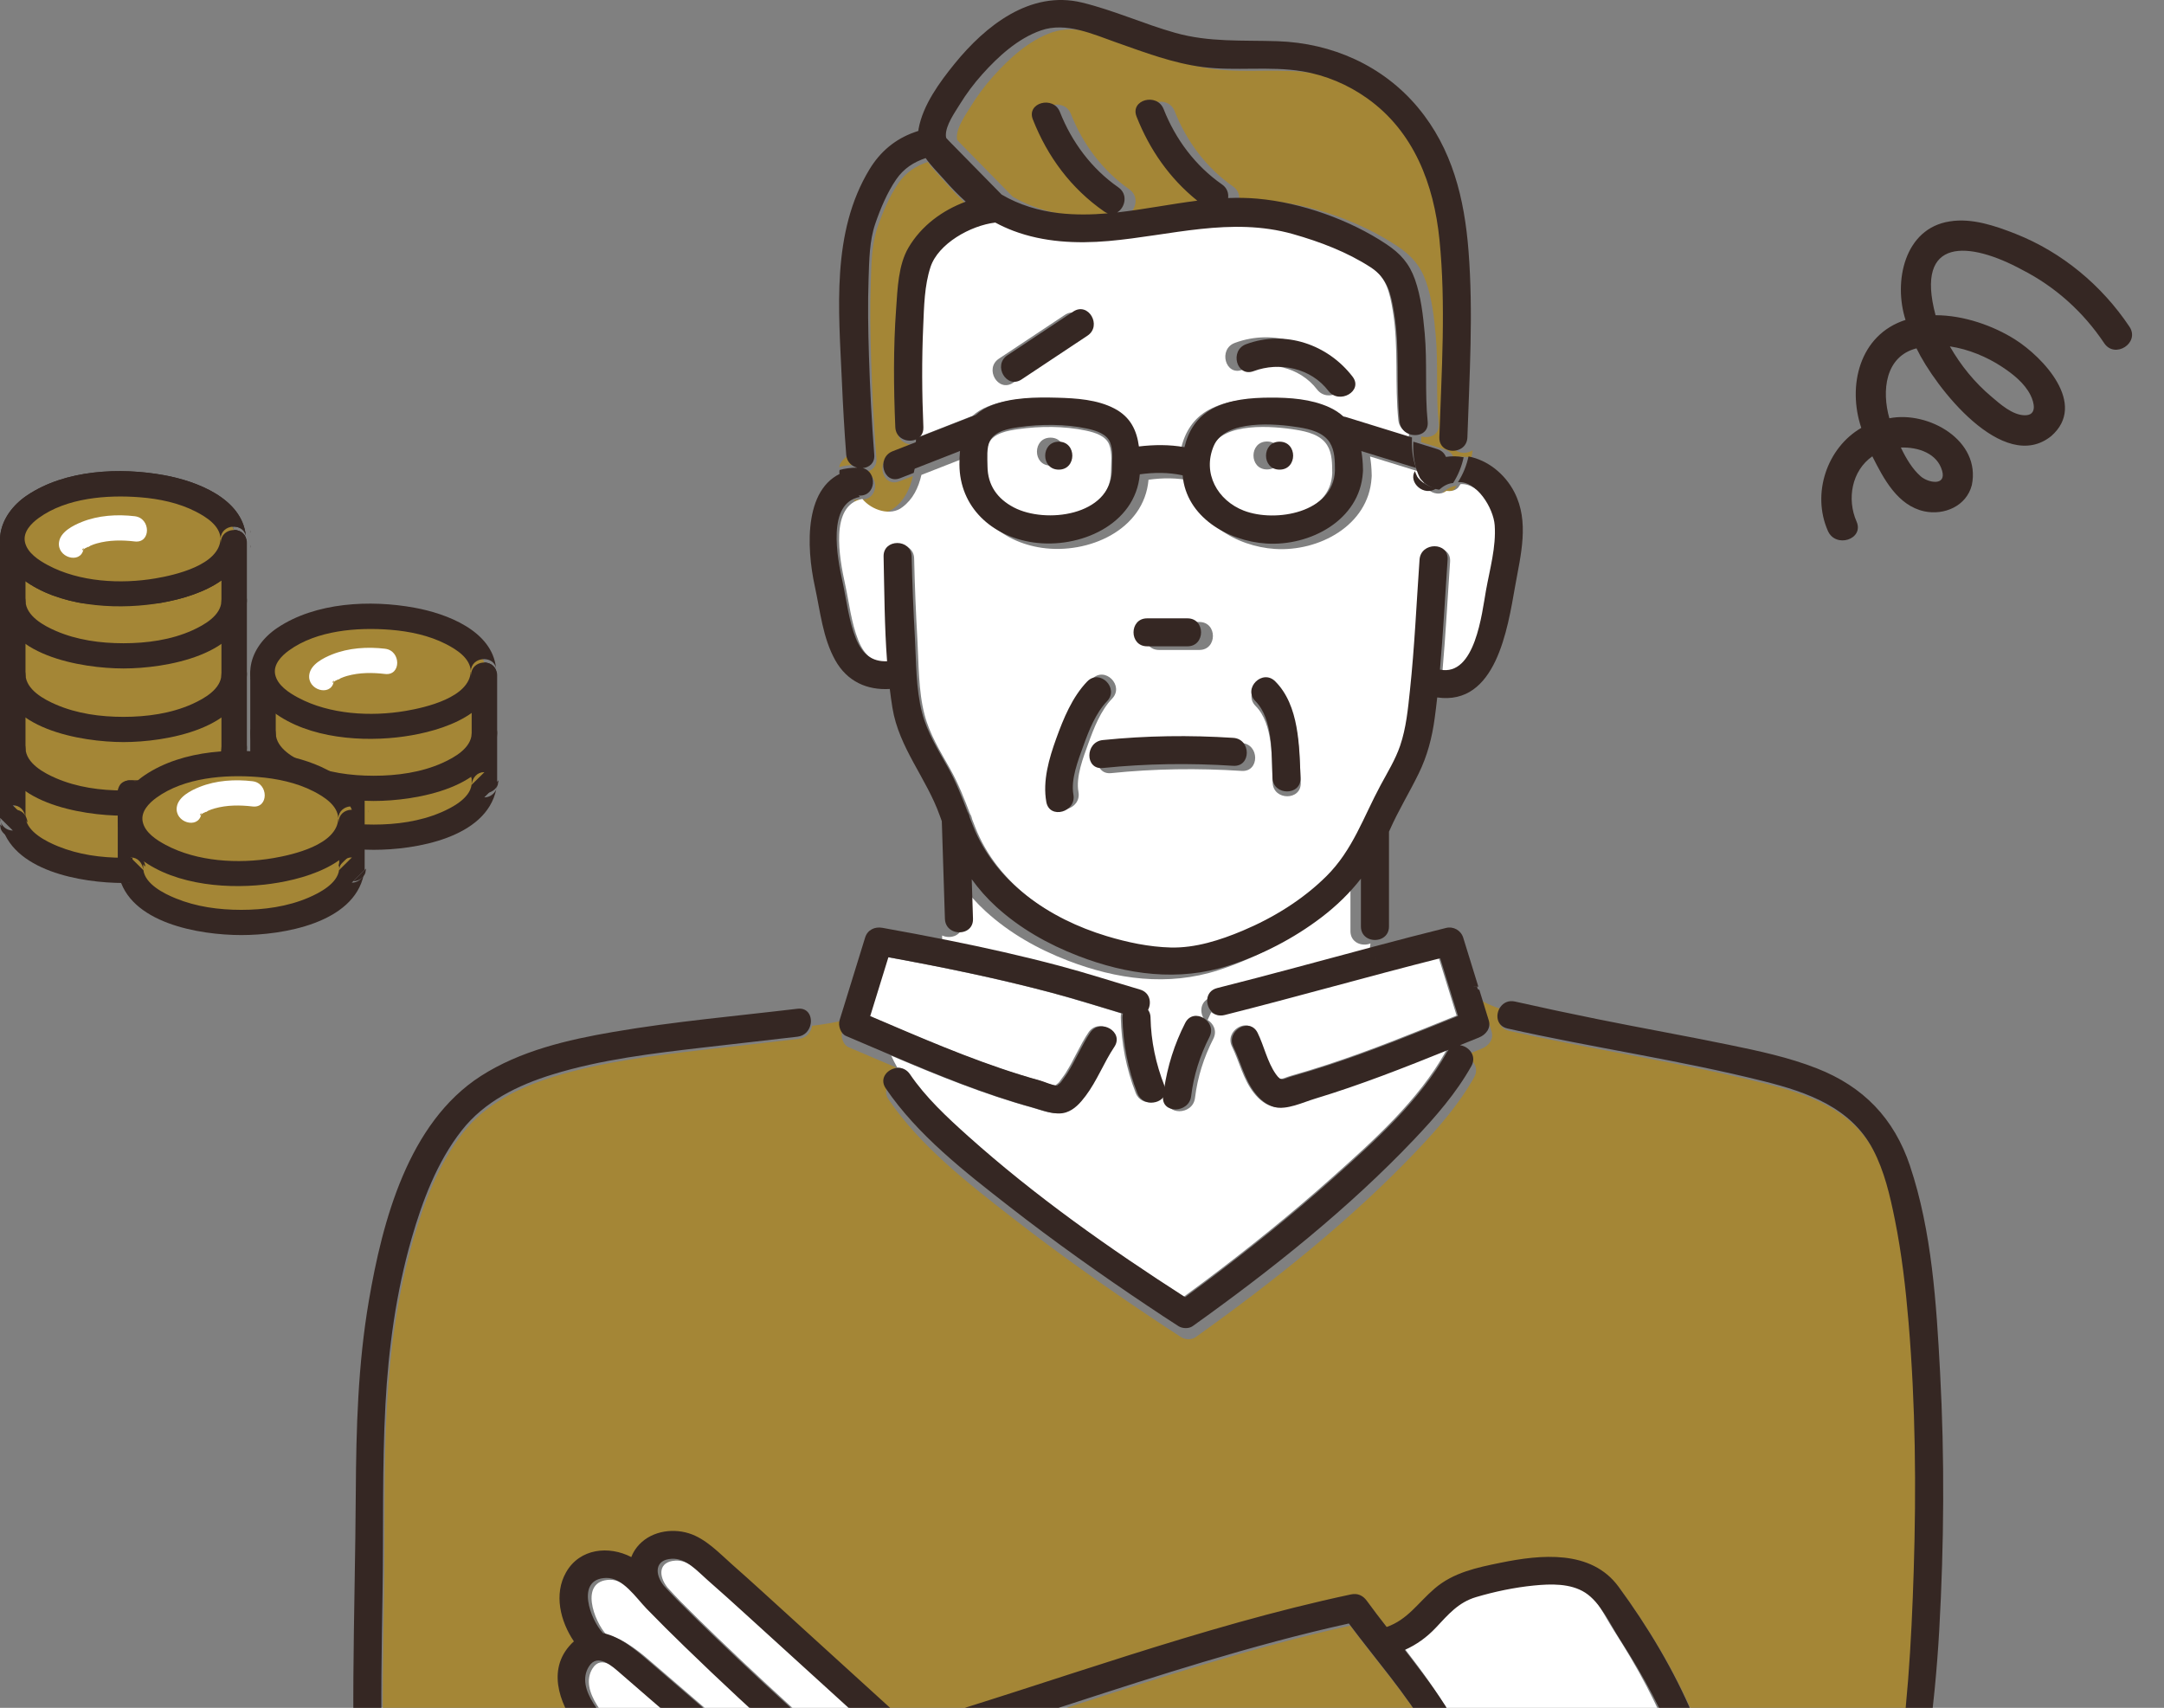
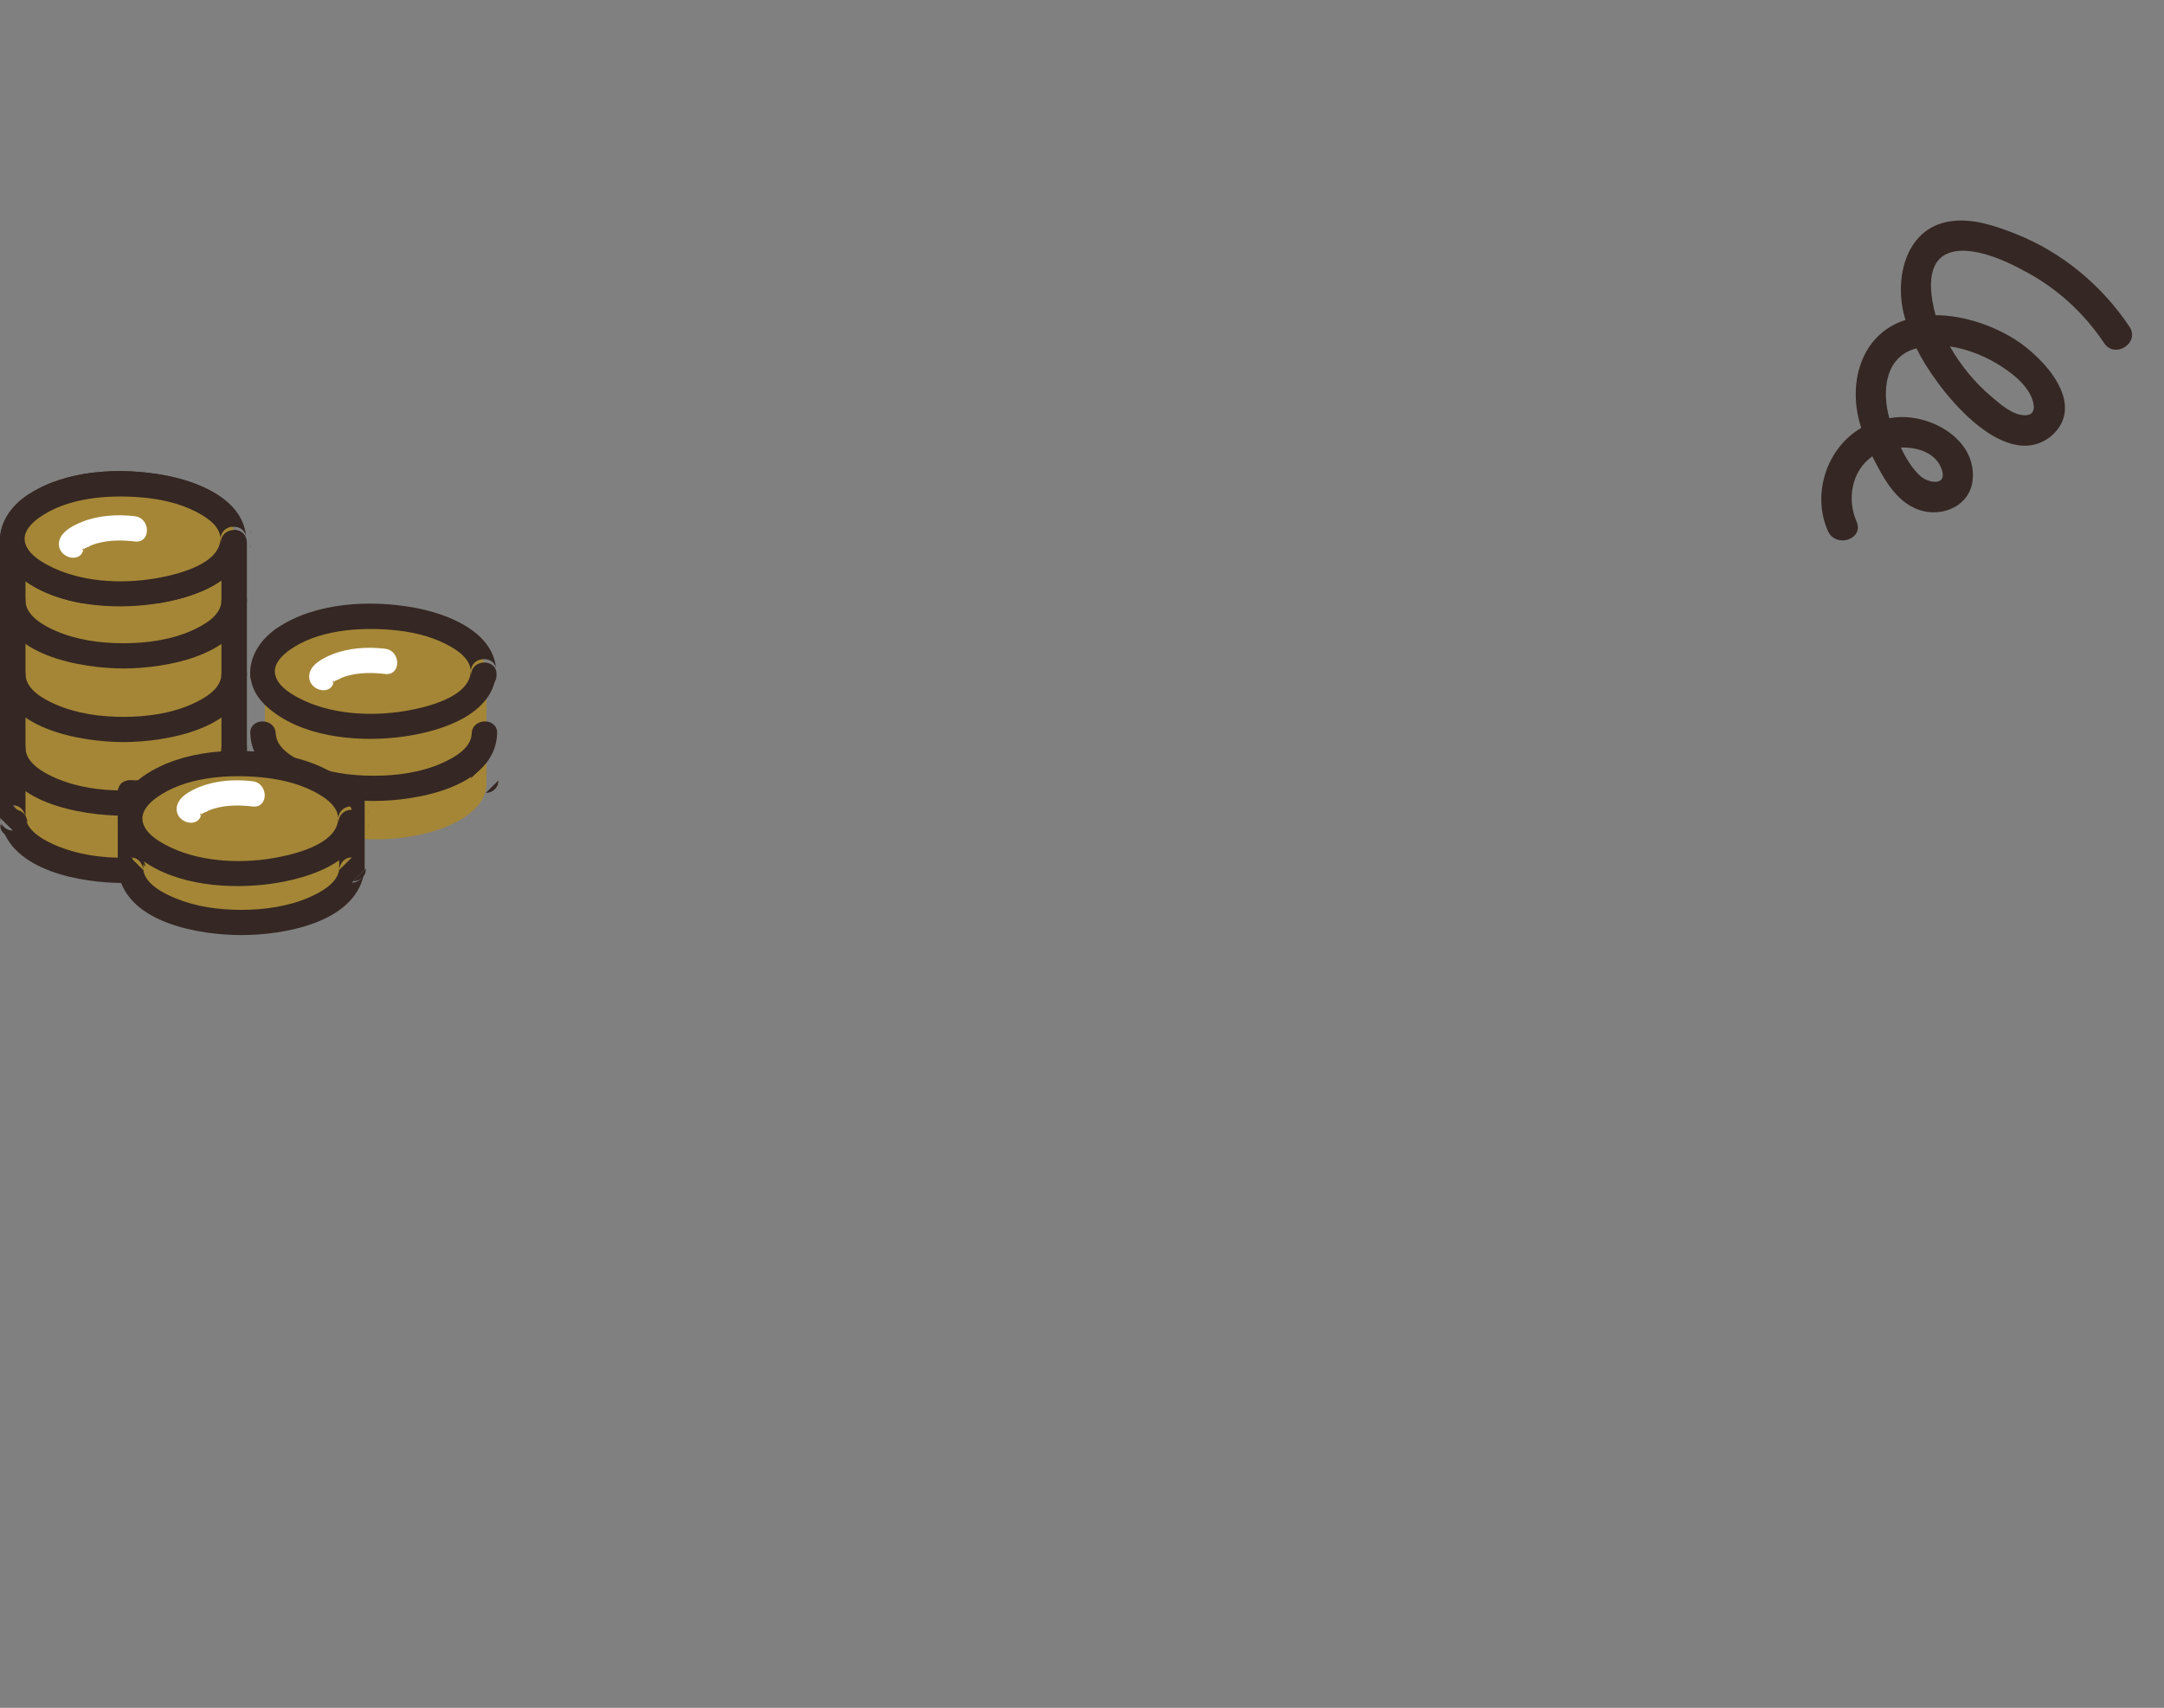
<svg xmlns="http://www.w3.org/2000/svg" width="147" height="116" viewBox="0 0 147 116" fill="none">
  <rect x="0" y="0" width="147" height="116" fill="#808080" stroke="none" />
  <g clip-path="url(#clip0_11605_2364)">
    <path d="M73.779 29.25C72.315 28.932 70.631 28.938 69.153 29.151C68.463 29.25 67.522 29.408 67.175 30.084C66.943 30.539 67.006 31.267 67.012 31.828C67.027 33.094 67.671 34.011 68.798 34.602C70.949 35.732 75.358 35.181 75.469 32.108C75.47 31.488 75.574 30.761 75.345 30.191C75.111 29.611 74.413 29.387 73.779 29.25ZM71.36 31.625C70.131 31.625 70.134 29.726 71.36 29.726C72.587 29.726 72.587 31.625 71.36 31.625Z" fill="white" />
    <path d="M88.039 29.191C86.521 28.945 83.043 28.624 82.265 30.459C81.481 32.309 82.519 34.162 84.318 34.857C86.454 35.681 90.395 34.996 90.499 32.139C90.496 31.507 90.499 30.787 90.149 30.231C89.712 29.533 88.8 29.316 88.039 29.192V29.191ZM86.07 31.886C84.841 31.886 84.843 29.988 86.07 29.988C87.296 29.988 87.296 31.886 86.07 31.886Z" fill="white" />
    <path d="M50.952 109.814C50.075 109.016 49.196 108.22 48.303 107.439C47.633 106.852 46.863 105.949 45.886 106.002C44.722 106.064 44.722 107.035 45.326 107.807C45.333 107.816 45.339 107.826 45.346 107.835C45.639 108.151 45.929 108.468 46.227 108.77C47.039 109.59 47.862 110.397 48.693 111.196C50.925 113.345 53.199 115.453 55.51 117.518C56.426 118.337 55.072 119.674 54.162 118.86C51.65 116.616 49.178 114.322 46.761 111.975C45.888 111.126 45.022 110.269 44.174 109.394C43.459 108.656 42.555 107.271 41.419 107.304C39.312 107.366 40.364 110.162 41.207 111.044C41.21 111.047 41.211 111.05 41.214 111.053C42.426 111.286 43.628 112.346 44.564 113.158C46.519 114.854 48.495 116.526 50.442 118.23C51.367 119.039 50.013 120.376 49.094 119.572C47.605 118.269 46.1 116.985 44.599 115.694C43.87 115.067 43.143 114.434 42.416 113.803C41.847 113.308 40.847 112.369 40.252 113.324C39.282 114.88 41.357 116.923 42.344 117.911C43.443 119.011 44.658 119.989 45.805 121.041C48.589 120.654 51.348 120.096 54.083 119.438C56.02 118.974 57.943 118.459 59.857 117.914C59.176 117.295 58.496 116.677 57.817 116.058C55.529 113.977 53.24 111.895 50.952 109.814Z" fill="white" />
-     <path d="M109.596 110.689C108.95 109.682 108.29 108.212 107.259 107.552C106.252 106.907 104.907 106.955 103.763 107.068C102.46 107.198 101.109 107.48 99.852 107.852C98.642 108.21 97.953 109.042 97.124 109.924C96.501 110.587 95.797 111.089 95 111.445C95.143 111.63 95.287 111.812 95.43 111.998C96.504 113.395 97.57 114.817 98.437 116.353C99.205 117.716 99.634 119.154 100.029 120.657C100.595 122.819 101.317 125.844 100.552 128.202C102.769 127.314 104.972 126.388 107.22 125.581C108.115 125.26 108.614 126.284 108.264 126.956C108.815 127.124 109.365 127.288 109.92 127.445C110.029 127.278 110.21 127.147 110.471 127.093C112.062 126.756 113.624 124.662 113.972 122.984C114.56 120.159 113.132 117.002 111.864 114.56C111.175 113.232 110.402 111.949 109.595 110.689H109.596Z" fill="white" />
    <path d="M85.333 70.128C85.778 71.036 85.983 72.09 86.567 72.926C86.959 73.485 87.051 73.252 87.687 73.071C88.522 72.834 89.351 72.579 90.176 72.309C93.15 71.335 96.046 70.152 98.946 68.98C98.541 67.673 98.138 66.367 97.734 65.059C92.839 66.295 87.986 67.683 83.09 68.914C82.759 68.997 82.483 68.915 82.279 68.75C82.2 68.928 82.118 69.104 82.032 69.278C82.433 69.522 82.693 70.026 82.42 70.561C81.777 71.818 81.346 73.169 81.177 74.573C81.033 75.772 79.124 75.784 79.27 74.573C79.289 74.423 79.311 74.276 79.334 74.128C79.24 74.122 79.146 74.114 79.055 74.099C79.029 74.967 77.54 75.237 77.148 74.24C76.503 72.593 76.175 70.873 76.134 69.107C76.131 69.006 76.144 68.915 76.166 68.831C74.552 68.347 72.948 67.838 71.318 67.406C67.663 66.437 63.955 65.679 60.235 65C59.825 66.333 59.412 67.665 59 68.999C62.357 70.426 65.704 71.896 69.192 72.98C69.65 73.123 70.11 73.258 70.573 73.386C70.84 73.459 71.37 73.705 71.699 73.725C71.681 73.698 71.886 73.593 71.954 73.492C72.095 73.284 72.257 73.09 72.393 72.875C72.955 71.988 73.353 71.002 73.937 70.129C74.613 69.115 76.264 70.067 75.584 71.087C74.866 72.163 74.412 73.389 73.629 74.426C73.281 74.886 72.87 75.358 72.297 75.541C71.579 75.769 70.753 75.406 70.066 75.217C66.798 74.315 63.659 73.034 60.541 71.707C60.666 71.979 60.803 72.245 60.95 72.507C61.233 72.514 61.515 72.641 61.714 72.934C62.791 74.518 64.238 75.861 65.658 77.134C70.201 81.205 75.272 84.777 80.409 88.079C80.875 87.74 81.339 87.397 81.8 87.051C84.786 84.813 87.7 82.469 90.483 79.985C93.302 77.471 96.343 74.752 98.207 71.424C98.238 71.369 98.272 71.32 98.309 71.276C95.312 72.484 92.306 73.671 89.211 74.606C88.42 74.844 87.309 75.381 86.482 75.168C85.936 75.029 85.505 74.659 85.167 74.226C84.436 73.291 84.199 72.132 83.688 71.087C83.152 69.993 84.797 69.03 85.335 70.129L85.333 70.128Z" fill="white" />
    <path d="M98.522 29.838C98.67 25.377 98.98 20.855 98.529 16.401C98.15 12.663 96.8 9.074 93.624 6.816C92.31 5.881 90.802 5.241 89.207 4.978C86.982 4.609 84.703 4.978 82.466 4.691C80.433 4.431 78.527 3.703 76.604 3.027C74.996 2.462 73.163 1.607 71.46 2.201C69.887 2.749 68.555 3.972 67.466 5.189C66.898 5.825 66.387 6.505 65.942 7.232C65.592 7.801 64.997 8.628 65 9.317C65 9.383 65.01 9.447 65.025 9.509C65.094 9.583 65.162 9.658 65.23 9.727C66.416 10.935 67.602 12.144 68.788 13.352C69.966 14.051 71.327 14.457 72.678 14.612C73.792 14.74 74.897 14.721 76.001 14.626C75.918 14.599 75.836 14.557 75.752 14.5C73.5 12.933 71.907 10.782 70.908 8.246C70.46 7.105 72.304 6.616 72.747 7.741C73.55 9.782 74.904 11.6 76.716 12.86C77.397 13.335 77.169 14.252 76.636 14.563C78.452 14.363 80.262 13.992 82.081 13.766C80.203 12.259 78.841 10.307 77.952 8.049C77.504 6.908 79.348 6.419 79.791 7.544C80.594 9.585 81.948 11.403 83.759 12.663C84.105 12.903 84.216 13.256 84.174 13.586C84.833 13.561 85.493 13.569 86.156 13.628C89.139 13.89 92.436 15.061 94.922 16.719C95.879 17.358 96.48 18.028 96.865 19.116C97.276 20.281 97.416 21.549 97.528 22.772C97.71 24.769 97.528 26.795 97.73 28.782C97.806 29.526 97.123 29.809 96.553 29.643C96.543 29.771 96.534 29.899 96.529 30.027C97.068 30.194 97.607 30.36 98.146 30.527C98.46 30.623 98.652 30.826 98.744 31.063C99.146 30.998 99.552 31.011 99.947 31.088C99.984 30.921 100.012 30.753 100.036 30.583C99.468 30.965 98.494 30.719 98.523 29.84L98.522 29.838Z" fill="#A48636" />
    <path d="M94.987 28.53C94.736 26.07 95.022 23.593 94.614 21.132C94.399 19.833 94.172 18.787 93.028 18.044C91.425 17.001 89.58 16.303 87.747 15.784C83.54 14.593 79.438 15.885 75.211 16.254C73.047 16.444 70.8 16.336 68.751 15.562C68.314 15.397 67.907 15.209 67.521 15C65.83 15.203 63.648 16.437 63.125 18.011C62.705 19.279 62.685 20.716 62.626 22.037C62.524 24.321 62.54 26.617 62.637 28.899C62.659 29.39 62.363 29.683 62 29.78C62 29.798 62 29.817 62 29.836C63.354 29.306 64.707 28.777 66.059 28.248C66.344 27.989 66.696 27.767 67.133 27.596C68.519 27.052 70.127 27.038 71.595 27.077C72.888 27.111 74.317 27.201 75.484 27.815C76.6 28.4 76.999 29.335 77.142 30.388C78.188 30.264 79.205 30.256 80.238 30.437C80.489 29.35 81.08 28.383 82.152 27.815C83.329 27.189 84.758 27.078 86.065 27.071C87.407 27.065 88.827 27.163 90.064 27.723C90.444 27.894 90.763 28.108 91.033 28.351C91.085 28.358 91.14 28.37 91.197 28.387C92.695 28.851 94.194 29.314 95.692 29.777C95.698 29.649 95.705 29.521 95.715 29.393C95.351 29.288 95.033 29 94.986 28.531L94.987 28.53ZM73.295 23.029C71.804 24.019 70.312 25.009 68.821 26C67.796 26.68 66.842 25.034 67.859 24.36C69.35 23.37 70.842 22.381 72.333 21.389C73.357 20.709 74.312 22.355 73.295 23.029ZM89.47 26.457C88.286 24.911 86.166 24.462 84.388 25.122C83.235 25.551 82.741 23.714 83.881 23.291C86.531 22.307 89.436 23.304 91.117 25.499C91.861 26.471 90.206 27.416 89.47 26.457Z" fill="white" />
-     <path d="M64.313 12.492C63.874 11.99 63.388 11.521 63.029 11C62.22 11.272 61.539 11.702 61.026 12.45C60.413 13.345 59.953 14.441 59.603 15.462C59.205 16.626 59.195 17.935 59.153 19.149C59.092 20.902 59.12 22.66 59.176 24.413C59.247 26.66 59.362 28.908 59.537 31.149C59.582 31.716 59.193 32.018 58.755 32.056C59.751 32.303 59.676 33.957 58.53 33.924C58.337 33.918 58.162 33.933 58 33.963C58.653 34.75 59.94 35.144 60.72 34.522C61.434 33.99 61.811 33.206 62.013 32.332C61.704 32.452 61.396 32.573 61.087 32.694C59.943 33.142 59.45 31.305 60.58 30.863C61.132 30.647 61.685 30.431 62.237 30.214C62.237 30.196 62.237 30.177 62.237 30.158C61.694 30.302 60.999 30.007 60.967 29.278C60.852 26.597 60.83 23.891 61.023 21.214C61.12 19.884 61.165 18.267 61.861 17.082C62.731 15.601 64.158 14.547 65.753 13.96C65.255 13.516 64.781 13.027 64.313 12.492Z" fill="#A48636" />
    <path d="M57.522 31C57.195 31.259 57.045 31.502 57 31.729C57.355 31.627 57.753 31.57 58.202 31.571C57.91 31.498 57.647 31.306 57.523 31H57.522Z" fill="#A48636" />
    <path d="M98 33.453C98.298 33.495 98.585 33.44 98.794 33.232C98.849 33.155 98.901 33.078 98.951 33C98.663 33.023 98.37 33.144 98.079 33.396C98.053 33.419 98.026 33.434 98 33.453Z" fill="#A48636" />
    <path d="M96.008 32.019C96.008 32.019 96.012 32.01 96.015 32.004C96.011 32.003 96.005 32.001 96 32C96.003 32.007 96.004 32.012 96.007 32.019H96.008Z" fill="#A48636" />
    <path d="M99.209 32.889C99.16 32.966 99.108 33.044 99.053 33.12C98.844 33.329 98.556 33.383 98.259 33.342C97.428 33.943 96.325 32.949 96.794 32.174C96.791 32.167 96.79 32.161 96.787 32.154C95.546 31.771 94.306 31.387 93.066 31.004C93.136 31.394 93.17 31.801 93.177 32.215C93.18 32.254 93.181 32.296 93.18 32.338C93.18 32.388 93.175 32.435 93.17 32.482C92.957 35.694 89.591 37.48 86.607 37.286C83.992 37.116 81.169 35.476 80.928 32.653C79.954 32.449 79.013 32.449 78.019 32.585C77.721 36.024 73.905 37.664 70.78 37.211C67.965 36.803 65.779 34.819 65.766 31.918C65.764 31.603 65.776 31.296 65.805 31C64.734 31.419 63.663 31.839 62.592 32.257C62.39 33.133 62.013 33.916 61.299 34.448C60.52 35.068 59.232 34.674 58.579 33.888C56.327 34.304 57.035 37.975 57.402 39.649C57.682 40.926 57.819 42.277 58.307 43.498C58.741 44.581 59.418 45.091 60.428 45.049C60.25 42.68 60.242 40.272 60.191 37.935C60.164 36.711 62.071 36.715 62.098 37.935C62.139 39.771 62.214 41.608 62.318 43.442C62.413 45.121 62.381 46.917 62.807 48.551C63.157 49.891 63.883 51.05 64.554 52.247C65.107 53.236 65.503 54.252 65.9 55.289C65.964 55.387 66.008 55.502 66.032 55.633C66.102 55.818 66.175 56.004 66.248 56.191C67.771 60.075 71.456 62.544 75.338 63.717C76.746 64.142 78.217 64.453 79.693 64.492C81.366 64.537 83.052 63.994 84.577 63.353C86.666 62.475 88.66 61.247 90.27 59.65C92.064 57.872 92.778 55.647 93.95 53.472C94.424 52.593 94.957 51.733 95.28 50.785C95.693 49.577 95.813 48.293 95.946 47.03C96.26 44.078 96.391 41.109 96.598 38.15C96.683 36.936 98.59 36.931 98.504 38.15C98.331 40.639 98.204 43.132 97.984 45.617C100.381 46.099 100.836 41.775 101.113 40.232C101.373 38.788 101.808 37.283 101.703 35.809C101.62 34.646 100.484 32.785 99.209 32.884V32.889ZM78.727 42.247H81.473C82.702 42.247 82.699 44.146 81.473 44.146H78.727C77.497 44.146 77.5 42.247 78.727 42.247ZM73.26 53.793C73.477 54.99 71.638 55.499 71.421 54.298C71.161 52.858 71.609 51.335 72.094 49.987C72.583 48.633 73.182 47.166 74.198 46.112C75.049 45.227 76.395 46.572 75.546 47.454C74.769 48.261 74.306 49.455 73.933 50.49C73.587 51.453 73.071 52.747 73.26 53.792V53.793ZM84.346 52.363C81.379 52.17 78.439 52.211 75.481 52.513C74.258 52.638 74.272 50.738 75.481 50.614C78.439 50.312 81.379 50.272 84.346 50.465C85.567 50.544 85.571 52.442 84.346 52.363ZM86.452 53.169C86.387 51.579 86.51 49.17 85.292 47.952C84.425 47.084 85.775 45.741 86.64 46.61C88.277 48.248 88.271 51.014 88.358 53.169C88.407 54.393 86.5 54.387 86.451 53.169H86.452Z" fill="white" />
    <path d="M91.736 63.246V60C90.979 60.965 90.094 61.834 89.05 62.629C87.168 64.064 85.019 65.172 82.764 65.9C79.341 67.007 75.853 66.525 72.536 65.247C70.496 64.462 68.578 63.38 66.96 61.904C66.321 61.322 65.775 60.699 65.299 60.039C65.328 60.935 65.356 61.831 65.384 62.727C65.41 63.543 64.573 63.812 64 63.541V64.525C66.524 65.032 69.037 65.594 71.525 66.253C73.374 66.743 75.19 67.333 77.024 67.872C77.705 68.072 77.822 68.769 77.573 69.253C77.673 69.393 77.738 69.568 77.742 69.783C77.778 71.389 78.102 72.914 78.689 74.411C78.739 74.542 78.759 74.663 78.756 74.775C78.847 74.79 78.941 74.798 79.035 74.804C79.272 73.218 79.737 71.72 80.475 70.279C80.759 69.725 81.322 69.702 81.735 69.954C81.82 69.78 81.903 69.604 81.982 69.426C81.452 68.992 81.426 67.976 82.285 67.759C85.871 66.857 89.435 65.87 93.009 64.921C93.023 64.642 93.058 64.361 93.097 64.081C92.533 64.314 91.735 64.035 91.735 63.244L91.736 63.246Z" fill="white" />
    <path d="M128.812 82.997C128.486 81.376 128.1 79.694 127.321 78.22C125.823 75.385 122.882 74.343 119.929 73.601C114.181 72.156 108.279 71.314 102.496 70.012C101.738 69.841 101.664 69.047 102.015 68.554C101.566 68.409 101.121 68.23 100.688 68C100.9 68.686 101.112 69.372 101.323 70.058C101.489 70.595 101.124 71.038 100.657 71.226C100.26 71.386 99.863 71.547 99.464 71.708C99.454 71.725 99.445 71.743 99.435 71.76C100.011 71.872 100.517 72.496 100.143 73.165C99.119 74.994 97.71 76.612 96.272 78.126C91.772 82.867 86.528 87.033 81.209 90.831C80.947 91.017 80.51 90.999 80.247 90.831C79.556 90.389 78.873 89.936 78.191 89.48C74.967 87.326 71.803 85.08 68.745 82.696C65.74 80.355 62.519 77.855 60.358 74.674C59.869 73.955 60.554 73.27 61.24 73.289C61.094 73.027 60.956 72.761 60.831 72.489C59.768 72.038 58.708 71.58 57.646 71.131C57.272 70.973 57.097 70.416 57.209 70.06C57.289 69.799 57.37 69.539 57.451 69.277C56.69 69.454 55.929 69.584 55.167 69.674C55.102 70.094 54.803 70.499 54.273 70.562C52.148 70.816 50.02 71.047 47.894 71.294C44.45 71.697 40.95 72.105 37.624 73.129C35.272 73.854 32.999 74.966 31.457 76.934C29.787 79.064 28.792 81.711 28.052 84.283C27.001 87.944 26.484 91.744 26.279 95.54C26.047 99.81 26.154 104.108 26.082 108.383C26.021 112.069 25.955 115.754 26.042 119.439C26.133 123.33 26.407 127.214 26.871 131.079C27.272 134.419 27.739 137.763 28.757 140.979C29.517 143.381 30.666 146.628 33.061 147.894C34.245 148.519 35.806 148.656 37.12 148.771C38.831 148.919 40.554 148.905 42.266 148.798C45.997 148.565 49.707 147.886 53.305 146.881C55.777 146.192 58.152 145.24 60.563 144.375C70.926 140.66 81.336 137.087 91.519 132.89C93.389 132.119 95.267 131.338 97.075 130.427C97.564 130.18 98.086 129.935 98.525 129.601C98.531 129.597 98.532 129.597 98.534 129.596C98.544 129.583 98.557 129.568 98.574 129.547C98.762 129.322 98.924 129.085 99.046 128.817C99.335 128.183 99.425 127.467 99.439 126.776C99.475 125.095 99.1 123.431 98.671 121.814C98.291 120.377 97.879 119.051 97.117 117.763C95.565 115.142 93.54 112.854 91.722 110.419C88.396 111.152 85.109 112.054 81.846 113.031C69.902 116.605 58.074 121.307 45.652 122.97C45.513 123.022 45.364 123.045 45.214 123.025C44.539 123.111 43.865 123.19 43.186 123.258C41.981 123.377 41.977 121.535 43.135 121.366C41.864 120.253 40.586 119.148 39.537 117.816C38.266 116.203 37.194 113.803 38.747 111.975C38.856 111.846 38.968 111.732 39.08 111.633C38.153 110.263 37.705 108.419 38.552 106.938C39.485 105.305 41.464 105.121 42.981 105.908C43.067 105.678 43.192 105.452 43.365 105.233C44.191 104.192 45.66 103.911 46.894 104.295C48.043 104.654 48.966 105.649 49.845 106.426C50.532 107.031 51.211 107.644 51.888 108.258C52.712 109.008 53.535 109.757 54.358 110.506C56.712 112.647 59.065 114.787 61.418 116.929C61.564 117.061 61.651 117.208 61.691 117.356C71.748 114.37 81.593 110.633 91.868 108.444C92.315 108.349 92.682 108.516 92.945 108.88C93.379 109.482 93.834 110.071 94.292 110.657C95.728 110.148 96.394 109.038 97.544 108.05C98.818 106.954 100.413 106.623 102.019 106.295C104.758 105.737 108.182 105.384 110.046 107.925C112.032 110.632 113.833 113.632 115.129 116.726C116.396 119.748 117.182 123.193 115.528 126.215C114.992 127.193 114.176 128.226 113.182 128.925C114.153 129.153 115.126 129.355 116.106 129.524C117.315 129.731 116.799 131.56 115.599 131.355C112.568 130.834 109.573 130.003 106.652 129.048C106.537 129.01 106.437 128.957 106.353 128.894C103.655 129.938 100.998 131.092 98.275 132.068C98.18 132.103 98.089 132.12 98.002 132.126C97.485 132.369 96.959 132.586 96.484 132.802C94.178 133.853 91.826 134.81 89.473 135.751C83.458 138.156 77.382 140.414 71.286 142.605C70.106 143.029 68.92 143.442 67.734 143.852C68.112 143.918 68.491 143.981 68.868 144.049C80.316 146.068 91.786 148.37 103.395 149.269C107.73 149.604 112.394 149.945 116.662 148.902C120.922 147.862 123.564 143.837 125.019 139.948C126.07 137.134 126.677 134.171 127.206 131.222C127.775 128.044 128.292 124.853 128.828 121.67C129.654 116.771 129.94 111.767 130.095 106.808C130.271 101.201 130.216 95.57 129.745 89.978C129.549 87.636 129.279 85.295 128.814 82.99L128.812 82.997Z" fill="#A48636" />
    <path d="M99.068 71.052C99.078 71.035 99.087 71.017 99.097 71C99.065 71.013 99.033 71.026 99 71.039C99.023 71.042 99.045 71.048 99.068 71.052Z" fill="#A48636" />
    <path d="M78.158 69.124C78.154 68.909 78.089 68.734 77.989 68.594C78.239 68.109 78.121 67.412 77.44 67.213C75.605 66.674 73.79 66.084 71.941 65.594C69.453 64.933 66.939 64.371 64.416 63.866C62.926 63.567 61.434 63.288 59.94 63.02C59.422 62.927 58.929 63.156 58.767 63.684C58.273 65.294 57.773 66.903 57.275 68.512C57.194 68.773 57.113 69.033 57.032 69.295C56.923 69.653 57.097 70.21 57.47 70.366C58.532 70.815 59.592 71.273 60.655 71.724C63.771 73.05 66.912 74.332 70.18 75.234C70.867 75.424 71.694 75.786 72.412 75.558C72.982 75.376 73.395 74.905 73.743 74.443C74.526 73.404 74.98 72.179 75.698 71.104C76.378 70.083 74.729 69.132 74.051 70.146C73.469 71.019 73.069 72.005 72.507 72.892C72.371 73.106 72.211 73.302 72.068 73.509C72 73.61 71.793 73.715 71.813 73.742C71.484 73.722 70.954 73.478 70.687 73.403C70.224 73.275 69.763 73.14 69.306 72.997C65.817 71.913 62.47 70.444 59.114 69.016C59.526 67.684 59.939 66.35 60.349 65.017C64.069 65.696 67.777 66.454 71.432 67.423C73.061 67.856 74.666 68.364 76.28 68.847C76.258 68.931 76.247 69.023 76.248 69.124C76.289 70.89 76.617 72.61 77.262 74.257C77.652 75.254 79.143 74.984 79.169 74.116C79.172 74.004 79.153 73.883 79.101 73.752C78.515 72.256 78.191 70.732 78.155 69.124H78.158Z" fill="#352723" />
    <path d="M100 67C100.131 67.082 100.263 67.155 100.397 67.226C100.374 67.151 100.351 67.075 100.328 67H100.001H100Z" fill="#352723" />
    <path d="M100.495 67.244C100.362 67.174 100.229 67.099 100.098 67.018H100.424C100.082 65.911 99.739 64.802 99.397 63.693C99.242 63.194 98.737 62.903 98.224 63.03C96.613 63.428 95.008 63.848 93.405 64.274C93.38 64.757 93.418 65.235 93.613 65.689C93.418 65.235 93.379 64.758 93.405 64.274C89.831 65.223 86.269 66.21 82.682 67.112C81.822 67.328 81.848 68.344 82.378 68.779C82.602 68.278 82.797 67.76 82.934 67.208C82.796 67.76 82.601 68.278 82.378 68.779C82.582 68.946 82.859 69.026 83.189 68.943C88.084 67.712 92.937 66.323 97.832 65.088C98.237 66.395 98.64 67.701 99.044 69.009C96.145 70.181 93.247 71.364 90.274 72.338C89.45 72.608 88.62 72.863 87.785 73.1C87.15 73.281 87.059 73.514 86.666 72.955C86.081 72.119 85.876 71.064 85.432 70.157C84.895 69.059 83.249 70.02 83.785 71.115C84.297 72.159 84.534 73.319 85.265 74.254C85.603 74.686 86.033 75.055 86.579 75.196C87.405 75.409 88.516 74.872 89.308 74.633C92.404 73.698 95.41 72.512 98.406 71.303C98.37 71.348 98.335 71.397 98.305 71.451C96.441 74.78 93.399 77.499 90.581 80.013C87.797 82.497 84.883 84.84 81.897 87.078C81.436 87.425 80.973 87.767 80.506 88.107C75.369 84.806 70.299 81.233 65.755 77.162C64.335 75.889 62.888 74.546 61.812 72.962C61.612 72.668 61.329 72.542 61.048 72.535C61.449 73.251 61.914 73.933 62.342 74.615C61.914 73.933 61.448 73.251 61.048 72.535C60.363 72.516 59.677 73.202 60.165 73.92C62.326 77.099 65.547 79.6 68.552 81.942C71.61 84.324 74.774 86.571 77.998 88.725C78.68 89.181 79.363 89.634 80.054 90.076C80.318 90.244 80.755 90.263 81.016 90.076C86.335 86.279 91.577 82.113 96.079 77.372C97.517 75.857 98.926 74.239 99.95 72.411C100.324 71.742 99.82 71.119 99.242 71.006C99.219 71.001 99.198 70.996 99.174 70.993C99.206 70.98 99.238 70.967 99.271 70.954C99.365 70.785 99.453 70.616 99.524 70.437C99.452 70.616 99.364 70.787 99.271 70.954C99.668 70.793 100.066 70.633 100.464 70.472C100.931 70.284 101.297 69.841 101.13 69.304C100.918 68.618 100.706 67.932 100.495 67.246V67.244Z" fill="#352723" />
    <path d="M129.745 79.185C128.664 75.964 126.587 73.809 123.42 72.567C121.492 71.81 119.439 71.376 117.415 70.96C114.461 70.353 111.491 69.824 108.535 69.227C106.656 68.847 104.779 68.448 102.909 68.027C102.47 67.928 102.124 68.113 101.921 68.4C102.946 68.732 103.994 68.897 104.964 69.139C103.994 68.897 102.948 68.732 101.921 68.4C101.57 68.893 101.643 69.687 102.402 69.858C108.186 71.16 114.087 72.001 119.835 73.447C122.789 74.189 125.729 75.231 127.227 78.066C128.006 79.54 128.391 81.222 128.718 82.843C129.183 85.148 129.452 87.489 129.649 89.83C130.12 95.423 130.175 101.054 129.999 106.661C129.844 111.619 129.557 116.625 128.732 121.523C128.195 124.708 127.679 127.897 127.11 131.075C126.583 134.024 125.974 136.987 124.923 139.801C123.468 143.69 120.826 147.715 116.566 148.755C112.297 149.796 107.633 149.457 103.299 149.122C91.69 148.223 80.22 145.921 68.772 143.902C68.393 143.836 68.015 143.771 67.638 143.705C68.824 143.295 70.01 142.882 71.19 142.458C77.286 140.267 83.362 138.009 89.377 135.604C91.731 134.663 94.082 133.706 96.388 132.655C96.863 132.438 97.389 132.222 97.906 131.979C97.993 131.973 98.082 131.956 98.179 131.921C100.904 130.945 103.56 129.791 106.257 128.747C106.341 128.81 106.441 128.863 106.556 128.901C109.477 129.856 112.472 130.686 115.503 131.208C116.703 131.413 117.219 129.585 116.01 129.377C115.03 129.208 114.057 129.006 113.086 128.778C114.08 128.078 114.896 127.045 115.432 126.068C117.086 123.046 116.299 119.601 115.033 116.579C113.737 113.485 111.936 110.485 109.95 107.777C108.086 105.237 104.662 105.588 101.924 106.148C100.317 106.476 98.722 106.807 97.448 107.903C96.3 108.891 95.632 110.001 94.197 110.51C93.739 109.925 93.285 109.335 92.849 108.733C92.586 108.369 92.219 108.2 91.772 108.297C81.497 110.487 71.652 114.224 61.595 117.209C61.555 117.061 61.468 116.914 61.322 116.782C58.969 114.642 56.616 112.501 54.262 110.359C53.439 109.61 52.616 108.861 51.792 108.111C51.116 107.496 50.436 106.883 49.749 106.279C48.87 105.502 47.947 104.507 46.798 104.148C45.565 103.764 44.095 104.045 43.269 105.086C43.096 105.305 42.971 105.531 42.885 105.761C41.37 104.974 39.389 105.16 38.456 106.791C37.609 108.272 38.057 110.115 38.984 111.486C38.872 111.586 38.761 111.7 38.651 111.828C37.098 113.656 38.17 116.054 39.441 117.669C40.49 119.001 41.768 120.106 43.039 121.219C41.881 121.388 41.885 123.23 43.09 123.111C43.767 123.043 44.444 122.964 45.118 122.878C45.268 122.897 45.419 122.875 45.556 122.823C57.978 121.16 69.806 116.458 81.75 112.884C85.013 111.907 88.3 111.005 91.627 110.272C93.442 112.707 95.468 114.995 97.021 117.616C97.783 118.902 98.195 120.23 98.575 121.667C99.003 123.284 99.38 124.948 99.344 126.629C99.329 127.318 99.24 128.036 98.951 128.67C98.829 128.938 98.666 129.175 98.478 129.4C98.461 129.421 98.448 129.436 98.438 129.449C98.436 129.449 98.433 129.449 98.429 129.454C97.991 129.788 97.47 130.034 96.979 130.28C95.172 131.19 93.294 131.97 91.423 132.743C81.241 136.94 70.83 140.514 60.467 144.228C58.056 145.093 55.681 146.044 53.209 146.734C49.611 147.738 45.901 148.418 42.17 148.651C40.458 148.758 38.735 148.772 37.024 148.624C35.71 148.51 34.15 148.372 32.965 147.747C30.57 146.482 29.423 143.236 28.662 140.832C27.643 137.614 27.178 134.272 26.775 130.932C26.31 127.067 26.037 123.184 25.946 119.292C25.859 115.607 25.925 111.92 25.986 108.236C26.057 103.96 25.951 99.662 26.183 95.393C26.388 91.597 26.905 87.796 27.956 84.136C28.696 81.564 29.692 78.917 31.361 76.787C32.903 74.819 35.176 73.707 37.528 72.982C40.852 71.957 44.352 71.55 47.798 71.147C49.924 70.898 52.052 70.668 54.177 70.415C54.707 70.352 55.006 69.947 55.071 69.527C55.154 68.994 54.859 68.436 54.177 68.516C50.001 69.015 45.799 69.38 41.653 70.093C38.56 70.623 35.333 71.371 32.661 73.089C27.721 76.265 25.977 82.961 25.053 88.369C24.316 92.683 24.195 97.005 24.169 101.371C24.144 105.536 24.035 109.701 24.006 113.866C23.951 121.763 24.282 129.827 25.86 137.587C26.476 140.609 27.379 143.751 29.046 146.379C29.781 147.539 30.71 148.653 31.923 149.342C33.151 150.039 34.655 150.245 36.036 150.419C39.702 150.879 43.447 150.567 47.083 150.002C50.85 149.417 54.602 148.486 58.157 147.102C60.129 146.334 62.122 145.623 64.122 144.929C64.224 145.006 64.354 145.064 64.517 145.091C76.349 147.099 88.134 149.517 100.085 150.738C104.975 151.238 110.015 151.646 114.909 150.987C116.585 150.761 118.299 150.405 119.795 149.585C121.85 148.457 123.537 146.425 124.761 144.47C128.055 139.214 128.784 132.694 129.771 126.71C130.651 121.369 131.432 116.103 131.734 110.693C132.059 104.873 132.102 99.026 131.789 93.205C131.539 88.56 131.237 83.638 129.746 79.193L129.745 79.185ZM53.832 119.312C51.099 119.968 48.34 120.526 45.554 120.914C44.407 119.864 43.194 118.886 42.093 117.784C41.107 116.796 39.031 114.754 40.002 113.197C40.597 112.242 41.596 113.182 42.165 113.676C42.892 114.308 43.619 114.939 44.348 115.568C45.849 116.858 47.354 118.143 48.844 119.446C49.763 120.248 51.116 118.911 50.192 118.104C48.243 116.401 46.268 114.729 44.313 113.032C43.377 112.219 42.174 111.159 40.964 110.926C40.961 110.923 40.959 110.92 40.956 110.918C40.113 110.036 39.061 107.24 41.169 107.178C42.304 107.145 43.208 108.53 43.923 109.268C44.77 110.142 45.637 111 46.511 111.848C48.928 114.194 51.398 116.488 53.911 118.734C54.823 119.548 56.175 118.209 55.259 117.392C52.948 115.328 50.674 113.219 48.442 111.07C47.611 110.27 46.787 109.463 45.976 108.643C45.677 108.341 45.387 108.025 45.095 107.708C45.088 107.7 45.082 107.69 45.075 107.681C44.471 106.909 44.471 105.939 45.635 105.876C46.612 105.824 47.38 106.726 48.052 107.313C48.945 108.094 49.825 108.889 50.702 109.688C52.99 111.769 55.278 113.85 57.566 115.932C58.247 116.55 58.927 117.169 59.606 117.787C57.692 118.333 55.769 118.847 53.832 119.312ZM98.858 116.979C97.991 115.443 96.925 114.02 95.852 112.623C95.71 112.438 95.566 112.255 95.421 112.071C96.219 111.714 96.922 111.214 97.545 110.549C98.374 109.668 99.063 108.836 100.274 108.478C101.531 108.105 102.88 107.824 104.184 107.694C105.327 107.58 106.673 107.532 107.68 108.177C108.712 108.838 109.372 110.308 110.018 111.315C110.825 112.575 111.596 113.858 112.287 115.185C113.555 117.626 114.981 120.785 114.395 123.61C114.047 125.287 112.485 127.382 110.894 127.718C110.633 127.774 110.452 127.904 110.343 128.071C109.788 127.914 109.237 127.75 108.687 127.582C109.037 126.91 108.54 125.886 107.643 126.206C105.393 127.013 103.192 127.94 100.974 128.827C101.74 126.47 101.018 123.445 100.452 121.283C100.057 119.78 99.628 118.34 98.86 116.979H98.858Z" fill="#352723" />
    <path d="M83.777 50.118C80.81 49.925 77.87 49.965 74.912 50.267C73.703 50.391 73.69 52.291 74.912 52.166C77.87 51.864 80.81 51.824 83.777 52.016C85.002 52.095 84.998 50.197 83.777 50.118Z" fill="#352723" />
    <path d="M96.328 7.31C93.941 4.451 90.483 2.923 86.786 2.799C84.418 2.72 82.153 2.883 79.841 2.233C77.701 1.631 75.666 0.699 73.503 0.174C69.987 -0.68 66.938 1.749 64.837 4.34C63.825 5.59 62.692 7.133 62.4 8.75C62.391 8.798 62.389 8.844 62.383 8.891C62.296 8.92 62.208 8.95 62.12 8.982C60.801 9.448 59.788 10.309 59.066 11.498C56.456 15.796 56.977 21.063 57.188 25.873C57.262 27.546 57.354 29.219 57.484 30.887C57.493 31.001 57.519 31.102 57.556 31.194C57.699 31.08 57.877 30.963 58.094 30.843C57.877 30.962 57.699 31.08 57.556 31.194C57.681 31.5 57.945 31.691 58.235 31.765C57.786 31.765 57.389 31.821 57.033 31.923C56.943 32.388 57.296 32.787 57.52 33.121C57.59 33.33 57.705 33.524 57.851 33.701C58.013 33.671 58.188 33.656 58.381 33.662C59.528 33.695 59.602 32.041 58.607 31.794C59.044 31.755 59.433 31.454 59.388 30.887C59.213 28.646 59.098 26.398 59.027 24.151C58.972 22.398 58.943 20.642 59.004 18.887C59.046 17.673 59.057 16.364 59.455 15.2C59.804 14.179 60.264 13.083 60.877 12.188C61.39 11.44 62.071 11.01 62.88 10.738C63.238 11.259 63.725 11.729 64.164 12.23C64.632 12.765 65.106 13.255 65.604 13.698C64.011 14.285 62.582 15.339 61.712 16.82C61.016 18.005 60.971 19.622 60.875 20.952C60.68 23.629 60.703 26.336 60.818 29.016C60.85 29.745 61.545 30.039 62.088 29.896C62.095 29.573 62.095 29.253 62.095 28.944C62.095 29.253 62.095 29.574 62.088 29.896C62.452 29.8 62.747 29.508 62.725 29.016C62.627 26.732 62.612 24.436 62.714 22.153C62.771 20.833 62.792 19.396 63.213 18.127C63.736 16.552 65.918 15.319 67.609 15.117C67.995 15.325 68.402 15.514 68.839 15.679C70.887 16.453 73.135 16.561 75.299 16.371C79.526 16.001 83.628 14.71 87.835 15.9C89.669 16.42 91.513 17.119 93.116 18.16C94.26 18.904 94.487 19.948 94.702 21.248C95.11 23.71 94.824 26.186 95.075 28.646C95.123 29.115 95.442 29.403 95.805 29.508C95.857 28.863 95.962 28.223 96.039 27.615C95.962 28.223 95.857 28.862 95.805 29.508C96.375 29.673 97.057 29.39 96.982 28.646C96.78 26.66 96.962 24.633 96.78 22.637C96.668 21.414 96.528 20.144 96.117 18.98C95.732 17.893 95.132 17.222 94.174 16.584C91.688 14.925 88.391 13.756 85.408 13.493C84.745 13.434 84.085 13.426 83.426 13.451C83.468 13.12 83.357 12.768 83.011 12.527C81.201 11.267 79.846 9.449 79.043 7.408C78.601 6.283 76.756 6.772 77.204 7.913C78.093 10.171 79.456 12.123 81.333 13.631C79.514 13.858 77.706 14.228 75.888 14.428C76.423 14.117 76.651 13.199 75.968 12.725C74.156 11.464 72.802 9.646 71.999 7.605C71.557 6.48 69.713 6.969 70.16 8.11C71.159 10.647 72.753 12.798 75.004 14.364C75.088 14.422 75.17 14.463 75.253 14.491C74.149 14.586 73.044 14.604 71.93 14.476C70.579 14.321 69.219 13.914 68.04 13.216C66.854 12.008 65.668 10.8 64.482 9.592C64.412 9.521 64.344 9.448 64.277 9.373C64.261 9.311 64.252 9.248 64.252 9.182C64.249 8.493 64.844 7.666 65.194 7.096C65.639 6.37 66.15 5.689 66.718 5.053C67.807 3.837 69.139 2.614 70.712 2.066C72.415 1.472 74.249 2.326 75.856 2.891C77.778 3.568 79.684 4.295 81.719 4.556C83.955 4.842 86.234 4.474 88.459 4.842C90.055 5.107 91.562 5.745 92.876 6.68C96.052 8.939 97.402 12.527 97.781 16.266C98.232 20.719 97.922 25.241 97.774 29.702C97.745 30.579 98.72 30.827 99.286 30.444C99.509 30.295 99.669 30.047 99.68 29.702C99.821 25.496 100.086 21.251 99.757 17.048C99.48 13.497 98.659 10.105 96.326 7.31H96.328Z" fill="#352723" />
    <path d="M61.146 32.48C61.455 32.359 61.763 32.238 62.072 32.117C62.228 31.443 62.28 30.715 62.296 30C61.744 30.216 61.191 30.431 60.639 30.649C59.51 31.09 60.002 32.927 61.146 32.48Z" fill="#352723" />
    <path d="M95.916 29.713C94.418 29.25 92.918 28.787 91.42 28.323C91.364 28.306 91.311 28.295 91.257 28.288C90.986 28.043 90.666 27.83 90.288 27.659C89.05 27.099 87.63 27.002 86.289 27.007C84.982 27.013 83.552 27.125 82.376 27.751C81.304 28.321 80.715 29.286 80.462 30.373C79.429 30.192 78.413 30.201 77.366 30.324C77.223 29.271 76.824 28.338 75.708 27.751C74.54 27.138 73.112 27.048 71.819 27.013C70.353 26.974 68.743 26.989 67.356 27.532C66.92 27.704 66.568 27.924 66.283 28.184C64.93 28.713 63.576 29.243 62.224 29.772C62.208 30.487 62.156 31.215 62 31.889C63.07 31.471 64.142 31.051 65.213 30.632C65.184 30.928 65.172 31.235 65.174 31.55C65.188 34.451 67.372 36.435 70.188 36.843C73.312 37.296 77.131 35.657 77.427 32.217C78.421 32.081 79.362 32.079 80.336 32.285C80.577 35.108 83.4 36.748 86.015 36.918C88.999 37.112 92.365 35.327 92.578 32.114C92.583 32.068 92.588 32.02 92.588 31.97C92.589 31.928 92.588 31.887 92.585 31.848C92.578 31.433 92.544 31.026 92.474 30.637C93.714 31.019 94.954 31.403 96.195 31.786C95.945 31.114 95.887 30.412 95.916 29.712V29.713ZM75.537 31.97C75.426 35.042 71.017 35.593 68.866 34.464C67.741 33.873 67.097 32.955 67.081 31.689C67.073 31.127 67.01 30.401 67.244 29.946C67.591 29.27 68.531 29.112 69.222 29.012C70.699 28.8 72.384 28.794 73.847 29.112C74.481 29.25 75.179 29.473 75.413 30.052C75.643 30.622 75.539 31.35 75.537 31.97ZM84.501 34.688C82.702 33.995 81.664 32.141 82.448 30.291C83.227 28.456 86.704 28.777 88.222 29.023C88.983 29.146 89.894 29.365 90.333 30.061C90.684 30.618 90.679 31.335 90.682 31.97C90.58 34.828 86.639 35.511 84.501 34.687V34.688Z" fill="#352723" />
    <path d="M96.274 32.375C96.212 32.252 96.16 32.125 96.112 32C95.643 32.774 96.746 33.768 97.577 33.168C97.063 33.096 96.515 32.736 96.274 32.377V32.375Z" fill="#352723" />
    <path d="M99.757 31C99.624 31.614 99.394 32.198 99.04 32.749C100.315 32.65 101.45 34.511 101.534 35.673C101.639 37.148 101.203 38.652 100.944 40.096C100.667 41.64 100.212 45.962 97.815 45.482C98.035 42.998 98.162 40.504 98.335 38.015C98.421 36.795 96.514 36.801 96.429 38.015C96.222 40.975 96.091 43.943 95.777 46.894C95.643 48.156 95.523 49.442 95.111 50.65C94.788 51.598 94.253 52.458 93.781 53.337C92.609 55.512 91.895 57.736 90.101 59.515C88.491 61.112 86.497 62.34 84.408 63.218C82.883 63.859 81.197 64.401 79.524 64.357C78.048 64.318 76.577 64.007 75.169 63.581C71.288 62.408 67.603 59.939 66.079 56.056C66.006 55.869 65.935 55.683 65.863 55.498C65.84 55.367 65.795 55.252 65.731 55.154C65.334 54.117 64.938 53.1 64.385 52.112C63.715 50.915 62.988 49.755 62.638 48.416C62.212 46.782 62.244 44.986 62.149 43.307C62.045 41.472 61.969 39.636 61.929 37.799C61.902 36.58 59.995 36.575 60.022 37.799C60.074 40.137 60.081 42.545 60.259 44.914C59.249 44.956 58.572 44.446 58.139 43.363C57.65 42.141 57.513 40.791 57.233 39.514C56.866 37.84 56.158 34.169 58.41 33.753C58.264 33.578 58.149 33.382 58.079 33.173C57.855 32.84 57.501 32.44 57.592 31.975C54.57 32.843 54.763 37.141 55.355 39.848C55.72 41.519 55.889 43.323 56.737 44.842C57.556 46.309 58.919 46.887 60.443 46.797C60.495 47.227 60.555 47.654 60.623 48.08C61.064 50.794 62.933 52.855 63.836 55.39C63.882 55.519 63.93 55.649 63.977 55.777C64.048 57.987 64.119 60.2 64.188 62.411C64.201 62.818 64.424 63.09 64.711 63.225C65.285 63.495 66.121 63.225 66.095 62.411C66.066 61.514 66.037 60.618 66.01 59.722C66.487 60.382 67.033 61.007 67.671 61.588C69.291 63.064 71.208 64.145 73.247 64.931C76.563 66.208 80.053 66.688 83.475 65.584C85.73 64.856 87.878 63.747 89.762 62.313C90.805 61.517 91.69 60.65 92.447 59.683V62.93C92.447 63.721 93.245 64 93.81 63.767C94.117 63.64 94.354 63.361 94.354 62.93V56.489C94.371 56.45 94.39 56.411 94.408 56.371C94.987 55.054 95.74 53.835 96.369 52.544C96.957 51.342 97.278 50.112 97.457 48.789C97.521 48.317 97.579 47.845 97.63 47.373C101.623 47.943 102.409 42.723 102.926 39.799C103.298 37.703 103.906 35.442 102.87 33.429C102.216 32.161 101.033 31.247 99.758 31.003L99.757 31Z" fill="#352723" />
    <path d="M98.221 31.036C98.129 30.798 97.937 30.597 97.623 30.499C97.085 30.332 96.546 30.167 96.007 30C95.978 30.701 96.036 31.401 96.286 32.074C96.29 32.076 96.296 32.077 96.302 32.078C96.299 32.084 96.297 32.089 96.294 32.094C96.342 32.221 96.394 32.346 96.456 32.47C96.697 32.831 97.245 33.19 97.759 33.261C97.785 33.242 97.812 33.226 97.838 33.203C98.129 32.952 98.424 32.829 98.71 32.808C99.064 32.257 99.293 31.673 99.426 31.059C99.029 30.982 98.623 30.97 98.223 31.034L98.221 31.036Z" fill="#352723" />
    <path d="M73.854 46.288C72.838 47.342 72.239 48.809 71.75 50.163C71.263 51.511 70.816 53.034 71.077 54.474C71.294 55.675 73.133 55.166 72.916 53.969C72.727 52.925 73.243 51.63 73.589 50.668C73.963 49.632 74.424 48.438 75.201 47.631C76.051 46.75 74.704 45.405 73.854 46.289V46.288Z" fill="#352723" />
    <path d="M85.278 47.623C86.494 48.841 86.373 51.249 86.438 52.84C86.487 54.058 88.394 54.064 88.345 52.84C88.258 50.684 88.264 47.919 86.627 46.281C85.76 45.413 84.413 46.755 85.279 47.623H85.278Z" fill="#352723" />
    <path d="M71.921 30C70.695 30 70.692 31.899 71.921 31.899C73.15 31.899 73.15 30 71.921 30Z" fill="#352723" />
    <path d="M86.921 30C85.695 30 85.692 31.899 86.921 31.899C88.15 31.899 88.15 30 86.921 30Z" fill="#352723" />
    <path d="M72.907 21.162C71.417 22.151 69.924 23.141 68.434 24.132C67.418 24.807 68.371 26.452 69.396 25.772C70.886 24.782 72.379 23.791 73.87 22.801C74.885 22.127 73.932 20.481 72.907 21.162Z" fill="#352723" />
    <path d="M84.646 23.38C83.506 23.802 84 25.639 85.153 25.211C86.931 24.55 89.05 24.999 90.235 26.546C90.969 27.505 92.626 26.56 91.882 25.587C90.2 23.392 87.295 22.396 84.646 23.38Z" fill="#352723" />
    <path d="M80.667 42H77.921C76.695 42 76.692 43.899 77.921 43.899H80.667C81.894 43.899 81.896 42 80.667 42Z" fill="#352723" />
    <path d="M81.771 69.154C81.104 70.516 80.291 71.791 79.906 73.323C80.291 71.792 81.106 70.518 81.771 69.154C81.358 68.902 80.795 68.925 80.512 69.479C79.775 70.92 79.308 72.418 79.072 74.004C79.05 74.152 79.027 74.299 79.008 74.449C78.862 75.66 80.77 75.648 80.915 74.449C81.084 73.045 81.514 71.694 82.157 70.437C82.43 69.902 82.172 69.398 81.77 69.154H81.771Z" fill="#352723" />
  </g>
  <g clip-path="url(#clip1_11605_2364)">
    <path d="M1 55.7H1.009C1.177 57.681 4.476 59.261 8.521 59.261C12.567 59.261 15.865 57.681 16.034 55.7H16.043V37H1V55.7Z" fill="#A48636" />
    <path d="M1.009 55H1L1.865 55.856V55.805C1.793 55.367 1.505 55 1.009 55Z" fill="#352723" />
    <path d="M15.865 55H15.857C15.365 55 15.072 55.367 15 55.805V55.856L15.865 55Z" fill="#352723" />
    <path d="M15.907 36H0.867C0.601 36 0.4 36.099 0.261 36.245C0.744 35.819 1.732 36.023 1.732 36.856V37.713H15.043V36.856L15.908 37.713H15.043V55.505C15.115 55.066 15.409 54.7 15.899 54.7H15.908L15.043 55.556V55.505C15.04 55.522 15.037 55.539 15.034 55.556C14.919 56.484 13.706 57.113 12.954 57.434C11.53 58.045 9.93 58.261 8.388 58.261C6.846 58.261 5.335 58.051 3.934 57.48C3.15 57.16 1.862 56.521 1.741 55.556C1.738 55.539 1.735 55.522 1.732 55.505V55.556L0.867 54.7H0.875C1.372 54.7 1.66 55.066 1.732 55.505V37.713H0.867C0.016 37.713 -0.185 36.719 0.261 36.247C0.104 36.384 0 36.587 0 36.856V55.556C0 55.662 0.022 55.763 0.059 55.858C0.039 55.76 0.022 55.659 0.009 55.556L0.874 56.412H0.865C0.503 56.412 0.186 56.178 0.059 55.858C0.746 59.177 5.564 59.972 8.385 59.975C11.206 59.977 16.026 59.175 16.712 55.86C16.585 56.18 16.266 56.414 15.905 56.414H15.897L16.762 55.557C16.749 55.66 16.732 55.761 16.712 55.86C16.749 55.766 16.771 55.663 16.771 55.557V36.856C16.771 36.394 16.374 36 15.905 36H15.907Z" fill="#352723" />
    <path d="M15 37V37.856H15.865L15 37Z" fill="#352723" />
    <path d="M0.835 37.683H1.7V36.827C1.7 35.993 0.713 35.791 0.229 36.216C-0.215 36.69 -0.014 37.683 0.835 37.683Z" fill="#352723" />
    <path d="M16 56.856H16.009C16.369 56.856 16.688 56.622 16.815 56.303C16.835 56.204 16.852 56.103 16.865 56L16 56.856Z" fill="#352723" />
    <path d="M0.858 56.856H0.867L0 56C0.013 56.103 0.03 56.204 0.05 56.303C0.177 56.622 0.495 56.856 0.857 56.856H0.858Z" fill="#352723" />
    <path d="M8.52 54.721C12.674 54.721 16.04 53.055 16.04 51H1C1 53.055 4.368 54.721 8.52 54.721Z" fill="#A48636" />
    <path d="M15.042 50.826C15.003 51.82 13.865 52.452 13.065 52.815C11.618 53.468 9.965 53.691 8.388 53.691C6.81 53.691 5.241 53.474 3.813 52.862C2.983 52.505 1.772 51.851 1.732 50.826C1.688 49.727 -0.044 49.722 0.001 50.826C0.148 54.517 5.556 55.402 8.386 55.404C11.216 55.406 16.624 54.514 16.771 50.826C16.815 49.724 15.084 49.726 15.041 50.826H15.042Z" fill="#352723" />
    <path d="M18 53.447H18.009C18.177 55.428 21.476 57.008 25.521 57.008C29.567 57.008 32.865 55.428 33.034 53.447H33.043V46H18.001V53.447H18Z" fill="#A48636" />
    <path d="M32.865 52H32.857C32.365 52 32.072 52.367 32 52.805V52.856L32.865 52Z" fill="#352723" />
    <path d="M32 46V46.856H32.865L32 46Z" fill="#352723" />
    <path d="M18.009 52H18L18.865 52.856V52.805C18.793 52.368 18.505 52 18.009 52Z" fill="#352723" />
    <path d="M17.835 46.683H18.701V45.827C18.701 44.993 17.712 44.791 17.229 45.216C16.785 45.69 16.986 46.683 17.835 46.683Z" fill="#352723" />
    <path d="M33 53.856H33.009C33.369 53.856 33.688 53.622 33.815 53.303C33.835 53.204 33.852 53.103 33.865 53L33 53.856Z" fill="#352723" />
-     <path d="M32.907 45H17.865C17.6 45 17.398 45.099 17.26 45.245C17.743 44.819 18.731 45.023 18.731 45.856V46.713H32.041V45.856L32.907 46.713H32.041V53.252C32.114 52.814 32.408 52.447 32.898 52.447H32.907L32.041 53.304V53.252C32.038 53.269 32.036 53.286 32.033 53.304C31.916 54.231 30.704 54.861 29.953 55.182C28.528 55.793 26.929 56.008 25.387 56.008C23.845 56.008 22.334 55.798 20.933 55.228C20.148 54.908 18.86 54.269 18.739 53.304C18.736 53.286 18.734 53.269 18.731 53.252V53.304L17.865 52.447H17.874C18.37 52.447 18.659 52.814 18.731 53.252V46.713H17.865C17.016 46.713 16.815 45.719 17.26 45.245C17.104 45.384 17 45.587 17 45.856V53.304C17 53.409 17.022 53.511 17.059 53.606C17.039 53.508 17.022 53.408 17.009 53.304L17.874 54.16H17.865C17.503 54.16 17.186 53.926 17.059 53.606C17.746 56.925 22.564 57.719 25.385 57.722C28.206 57.725 33.026 56.923 33.712 53.606C33.585 53.926 33.266 54.16 32.905 54.16H32.897L33.762 53.304C33.749 53.406 33.732 53.508 33.712 53.606C33.749 53.512 33.771 53.409 33.771 53.304V45.856C33.771 45.394 33.374 45 32.905 45H32.907Z" fill="#352723" />
-     <path d="M17.857 53.856H17.865L17 53C17.013 53.103 17.03 53.204 17.05 53.303C17.177 53.622 17.495 53.856 17.857 53.856Z" fill="#352723" />
+     <path d="M17.857 53.856H17.865L17 53C17.013 53.103 17.03 53.204 17.05 53.303Z" fill="#352723" />
    <path d="M8.52 49.721C12.674 49.721 16.04 48.055 16.04 46H1C1 48.055 4.368 49.721 8.52 49.721Z" fill="#A48636" />
    <path d="M15.042 45.826C15.003 46.82 13.865 47.452 13.065 47.815C11.618 48.468 9.965 48.691 8.388 48.691C6.81 48.691 5.241 48.474 3.813 47.862C2.983 47.505 1.772 46.851 1.732 45.826C1.688 44.727 -0.044 44.722 0.001 45.826C0.148 49.517 5.556 50.402 8.386 50.404C11.216 50.406 16.624 49.514 16.771 45.826C16.815 44.724 15.084 44.726 15.041 45.826H15.042Z" fill="#352723" />
    <path d="M8.52 40.442C12.673 40.442 16.04 38.776 16.04 36.721C16.04 34.666 12.673 33 8.52 33C4.367 33 1 34.666 1 36.721C1 38.776 4.367 40.442 8.52 40.442Z" fill="#054284" />
    <path d="M14.982 36.596C14.911 38.38 11.898 39.059 10.555 39.287C8.196 39.688 5.393 39.533 3.252 38.387C2.633 38.056 1.847 37.552 1.694 36.812C1.554 36.129 2.117 35.554 2.629 35.183C4.521 33.811 7.263 33.6 9.518 33.777C10.805 33.878 12.155 34.159 13.307 34.753C14.021 35.121 14.947 35.706 14.983 36.596C15.023 35.572 16.523 35.499 16.698 36.381C16.434 33.841 13.349 32.676 11.152 32.277C8.155 31.73 4.441 31.898 1.838 33.648C-0.109 34.956 -0.761 37.298 1.127 38.998C3.38 41.026 7.056 41.401 9.948 41.086C12.416 40.817 16.388 39.784 16.694 36.817C16.513 37.693 15.022 37.615 14.98 36.596H14.982Z" fill="#352723" />
    <path d="M17 36C17.007 36.07 17.013 36.141 17.016 36.214C17.019 36.137 17.013 36.066 17 36Z" fill="#352723" />
    <path d="M16.715 36.611C16.54 35.73 15.042 35.802 15 36.826C15.04 37.845 16.533 37.922 16.713 37.047C16.721 36.974 16.728 36.901 16.731 36.826C16.728 36.753 16.722 36.681 16.715 36.611Z" fill="#352723" />
    <path d="M17 37.221C17.014 37.153 17.021 37.08 17.017 37C17.014 37.076 17.007 37.148 17 37.221Z" fill="#352723" />
    <path d="M8.52 44.721C12.674 44.721 16.04 43.055 16.04 41H1C1 43.055 4.368 44.721 8.52 44.721Z" fill="#A48636" />
    <path d="M15.042 40.826C15.003 41.82 13.865 42.452 13.065 42.815C11.618 43.468 9.965 43.691 8.388 43.691C6.81 43.691 5.241 43.474 3.813 42.862C2.983 42.505 1.772 41.851 1.732 40.826C1.688 39.727 -0.044 39.722 0.001 40.826C0.148 44.517 5.556 45.402 8.386 45.404C11.216 45.406 16.624 44.514 16.771 40.826C16.815 39.724 15.084 39.726 15.041 40.826H15.042Z" fill="#352723" />
    <path d="M8.52 40.442C12.673 40.442 16.04 38.776 16.04 36.721C16.04 34.666 12.673 33 8.52 33C4.367 33 1 34.666 1 36.721C1 38.776 4.367 40.442 8.52 40.442Z" fill="#A48636" />
    <path d="M17 36C17.007 36.07 17.013 36.141 17.016 36.214C17.019 36.137 17.013 36.066 17 36Z" fill="#352723" />
    <path d="M16.715 36.611C16.54 35.73 15.042 35.802 15 36.826C15.04 37.845 16.533 37.922 16.713 37.047C16.721 36.974 16.728 36.901 16.731 36.826C16.728 36.753 16.722 36.681 16.715 36.611Z" fill="#352723" />
    <path d="M17 37.221C17.014 37.153 17.021 37.08 17.017 37C17.014 37.076 17.007 37.148 17 37.221Z" fill="#352723" />
    <path d="M14.982 36.596C14.911 38.38 11.898 39.059 10.555 39.287C8.196 39.688 5.393 39.533 3.252 38.387C2.633 38.056 1.847 37.552 1.694 36.812C1.554 36.129 2.117 35.554 2.629 35.183C4.521 33.811 7.263 33.6 9.518 33.777C10.805 33.878 12.155 34.159 13.307 34.753C14.021 35.121 14.947 35.706 14.983 36.596C15.023 35.572 16.523 35.499 16.698 36.381C16.434 33.841 13.349 32.676 11.152 32.277C8.155 31.73 4.441 31.898 1.838 33.648C-0.109 34.956 -0.761 37.298 1.127 38.998C3.38 41.026 7.056 41.401 9.948 41.086C12.416 40.817 16.388 39.784 16.694 36.817C16.513 37.693 15.022 37.615 14.98 36.596H14.982Z" fill="#352723" />
    <path d="M6.031 37.132C6.047 37.126 6.063 37.114 6.08 37.101C6.086 37.078 6.09 37.055 6.095 37.031C6.112 36.914 5.927 37.172 6.033 37.132H6.031Z" fill="white" />
    <path d="M9.161 35.064C7.959 34.922 6.679 35.001 5.547 35.456C4.969 35.689 4.116 36.117 4.011 36.811C3.852 37.865 5.442 38.332 5.665 37.336C5.65 37.35 5.632 37.361 5.616 37.367C5.511 37.406 5.696 37.149 5.678 37.266C5.674 37.29 5.67 37.313 5.664 37.336C5.701 37.304 5.739 37.262 5.776 37.243C6.043 37.11 6.281 36.993 6.571 36.912C7.412 36.675 8.296 36.676 9.159 36.778C10.262 36.908 10.253 35.194 9.159 35.065L9.161 35.064Z" fill="white" />
    <path d="M9 59.238H9.009C9.177 61.219 12.476 62.799 16.521 62.799C20.567 62.799 23.865 61.219 24.034 59.238H24.043V54H9V59.238Z" fill="#A48636" />
-     <path d="M23.865 58H23.857C23.365 58 23.072 58.367 23 58.805V58.856L23.865 58Z" fill="#352723" />
    <path d="M23 54V54.856H23.865L23 54Z" fill="#352723" />
    <path d="M9.009 58H9L9.865 58.856V58.805C9.793 58.367 9.505 58 9.009 58Z" fill="#352723" />
    <path d="M8.857 59.856H8.865L8 59C8.013 59.103 8.03 59.204 8.05 59.303C8.177 59.622 8.495 59.856 8.857 59.856Z" fill="#352723" />
    <path d="M24 59.856H24.009C24.369 59.856 24.688 59.622 24.815 59.303C24.835 59.204 24.852 59.103 24.865 59L24 59.856Z" fill="#352723" />
    <path d="M23.907 53H8.865C8.6 53 8.398 53.097 8.26 53.245C8.743 52.819 9.731 53.023 9.731 53.856V54.713H23.041V53.856L23.907 54.713H23.041V59.043C23.113 58.605 23.408 58.238 23.898 58.238H23.907L23.041 59.094V59.043C23.038 59.06 23.036 59.077 23.033 59.094C22.916 60.022 21.704 60.651 20.953 60.972C19.528 61.583 17.929 61.799 16.387 61.799C14.845 61.799 13.334 61.589 11.933 61.018C11.149 60.699 9.861 60.059 9.739 59.094C9.736 59.077 9.734 59.06 9.731 59.043V59.094L8.865 58.238H8.874C9.37 58.238 9.659 58.605 9.731 59.043V54.713H8.865C8.016 54.713 7.815 53.719 8.26 53.245C8.104 53.384 8 53.587 8 53.856V59.094C8 59.2 8.022 59.301 8.059 59.397C8.039 59.298 8.022 59.199 8.009 59.094L8.874 59.951H8.865C8.503 59.951 8.186 59.717 8.059 59.397C8.746 62.715 13.564 63.51 16.385 63.513C19.206 63.516 24.026 62.714 24.712 59.398C24.585 59.718 24.266 59.952 23.905 59.952H23.897L24.762 59.096C24.749 59.199 24.732 59.3 24.712 59.398C24.749 59.304 24.771 59.201 24.771 59.096V53.858C24.771 53.395 24.374 53.001 23.905 53.001L23.907 53Z" fill="#352723" />
    <path d="M8.835 54.683H9.7V53.827C9.7 52.993 8.713 52.791 8.229 53.216C7.785 53.69 7.986 54.683 8.835 54.683Z" fill="#352723" />
    <path d="M25.521 53.721C29.675 53.721 33.041 52.055 33.041 50H18C18 52.055 21.368 53.721 25.52 53.721H25.521Z" fill="#A48636" />
    <path d="M32.042 49.826C32.003 50.82 30.865 51.452 30.065 51.815C28.618 52.468 26.965 52.691 25.388 52.691C23.81 52.691 22.241 52.474 20.813 51.862C19.983 51.505 18.772 50.851 18.732 49.826C18.688 48.727 16.956 48.722 17.001 49.826C17.148 53.517 22.556 54.402 25.386 54.404C28.216 54.406 33.624 53.514 33.772 49.826C33.815 48.724 32.084 48.726 32.041 49.826H32.042Z" fill="#352723" />
    <path d="M25.52 49.442C29.673 49.442 33.04 47.776 33.04 45.721C33.04 43.666 29.673 42 25.52 42C21.367 42 18 43.666 18 45.721C18 47.776 21.367 49.442 25.52 49.442Z" fill="#A48636" />
    <path d="M31.98 45.595C31.91 47.379 28.897 48.059 27.554 48.287C25.194 48.688 22.392 48.532 20.25 47.386C19.631 47.055 18.845 46.551 18.692 45.812C18.553 45.129 19.115 44.553 19.627 44.182C21.519 42.811 24.261 42.599 26.517 42.776C27.803 42.878 29.153 43.159 30.306 43.753C31.02 44.121 31.945 44.706 31.982 45.595C32.022 44.572 33.522 44.499 33.696 45.381C33.432 42.841 30.348 41.676 28.151 41.276C25.155 40.73 21.442 40.9 18.838 42.648C16.891 43.955 16.239 46.299 18.127 47.999C20.38 50.027 24.056 50.402 26.948 50.087C29.416 49.818 33.388 48.785 33.694 45.818C33.513 46.694 32.022 46.616 31.98 45.597V45.595Z" fill="#352723" />
    <path d="M33.715 45.611C33.54 44.73 32.042 44.802 32 45.826C32.04 46.845 33.533 46.923 33.713 46.047C33.721 45.974 33.728 45.901 33.731 45.826C33.728 45.753 33.722 45.681 33.715 45.611Z" fill="#352723" />
    <path d="M23.031 46.132C23.047 46.126 23.063 46.114 23.08 46.101C23.086 46.078 23.09 46.055 23.095 46.031C23.112 45.914 22.927 46.172 23.033 46.132H23.031Z" fill="white" />
    <path d="M26.161 44.064C24.959 43.922 23.679 44.001 22.547 44.456C21.969 44.689 21.116 45.117 21.011 45.811C20.852 46.865 22.442 47.332 22.665 46.336C22.649 46.35 22.632 46.361 22.616 46.367C22.511 46.406 22.697 46.149 22.678 46.266C22.674 46.29 22.67 46.313 22.664 46.336C22.701 46.304 22.739 46.262 22.776 46.243C23.043 46.11 23.281 45.993 23.571 45.912C24.412 45.675 25.296 45.676 26.159 45.778C27.262 45.908 27.253 44.194 26.159 44.065L26.161 44.064Z" fill="white" />
    <path d="M16.52 59.442C20.673 59.442 24.04 57.776 24.04 55.721C24.04 53.666 20.673 52 16.52 52C12.367 52 9 53.666 9 55.721C9 57.776 12.367 59.442 16.52 59.442Z" fill="#A48636" />
    <path d="M22.98 55.595C22.91 57.379 19.897 58.059 18.554 58.287C16.194 58.688 13.392 58.532 11.25 57.386C10.632 57.055 9.845 56.551 9.693 55.812C9.553 55.129 10.115 54.553 10.627 54.182C12.519 52.811 15.261 52.599 17.517 52.776C18.803 52.878 20.153 53.159 21.306 53.753C22.02 54.121 22.945 54.706 22.982 55.595C23.022 54.572 24.522 54.499 24.696 55.381C24.433 52.841 21.348 51.676 19.151 51.276C16.155 50.73 12.441 50.9 9.838 52.648C7.891 53.955 7.239 56.299 9.127 57.999C11.38 60.027 15.056 60.402 17.948 60.087C20.416 59.818 24.389 58.785 24.694 55.818C24.513 56.694 23.022 56.616 22.98 55.597V55.595Z" fill="#352723" />
    <path d="M25 55C25.007 55.07 25.013 55.141 25.016 55.214C25.019 55.137 25.013 55.066 25 55Z" fill="#352723" />
    <path d="M25 56.221C25.014 56.153 25.021 56.08 25.017 56C25.014 56.076 25.007 56.148 25 56.221Z" fill="#352723" />
    <path d="M24.715 55.611C24.54 54.73 23.042 54.802 23 55.826C23.04 56.845 24.533 56.923 24.713 56.047C24.721 55.974 24.728 55.901 24.731 55.826C24.728 55.753 24.722 55.681 24.715 55.611Z" fill="#352723" />
    <path d="M14.031 55.132C14.047 55.126 14.063 55.114 14.08 55.101C14.086 55.078 14.09 55.055 14.095 55.031C14.112 54.914 13.927 55.172 14.033 55.132H14.031Z" fill="white" />
    <path d="M17.161 53.064C15.959 52.922 14.679 53.001 13.547 53.456C12.969 53.689 12.116 54.117 12.011 54.811C11.852 55.865 13.442 56.332 13.665 55.336C13.649 55.35 13.632 55.361 13.616 55.367C13.511 55.406 13.696 55.149 13.678 55.266C13.674 55.29 13.67 55.313 13.664 55.336C13.701 55.304 13.739 55.262 13.776 55.243C14.043 55.11 14.281 54.993 14.571 54.912C15.412 54.675 16.296 54.676 17.159 54.778C18.262 54.908 18.253 53.194 17.159 53.065L17.161 53.064Z" fill="white" />
  </g>
  <path d="M129.448 21.728C126.293 22.738 125.482 26.229 126.437 29.063C124.104 30.415 123.049 33.528 124.169 36.062C124.698 37.261 126.644 36.631 126.115 35.422C125.442 33.893 125.789 31.968 127.187 30.995C127.956 32.518 128.899 34.337 130.718 34.731C132.074 35.019 133.579 34.373 133.945 32.953C134.579 29.914 131.001 27.891 128.344 28.409C127.82 26.575 128.043 24.206 130.187 23.661C131.448 26.288 136.079 32.236 139.336 29.623C141.829 27.449 138.771 24.254 136.882 23.058C135.401 22.122 133.396 21.411 131.482 21.41C130.047 16.04 133.805 16.396 137.35 18.319C139.619 19.476 141.523 21.193 142.935 23.306C143.667 24.401 145.385 23.285 144.653 22.19C142.774 19.38 140.08 17.136 136.93 15.888C135.548 15.343 133.95 14.79 132.443 15.039C129.359 15.512 128.609 19.139 129.443 21.733L129.448 21.728ZM131.929 31.98C132.223 33.021 130.995 32.806 130.473 32.354C129.918 31.872 129.475 31.135 129.125 30.398C130.326 30.357 131.601 30.806 131.929 31.98ZM135.977 24.904C136.727 25.395 137.523 26.019 137.932 26.838C138.195 27.365 138.391 28.218 137.541 28.206C136.707 28.198 135.872 27.448 135.283 26.946C134.139 25.984 133.198 24.826 132.454 23.528C133.728 23.713 134.998 24.259 135.977 24.904Z" fill="#352723" />
  <defs>
    <clipPath id="clip0_11605_2364">
-       <rect width="108" height="151" fill="white" transform="translate(24)" />
-     </clipPath>
+       </clipPath>
    <clipPath id="clip1_11605_2364">
      <rect width="34" height="32" fill="white" transform="translate(0 32)" />
    </clipPath>
  </defs>
</svg>